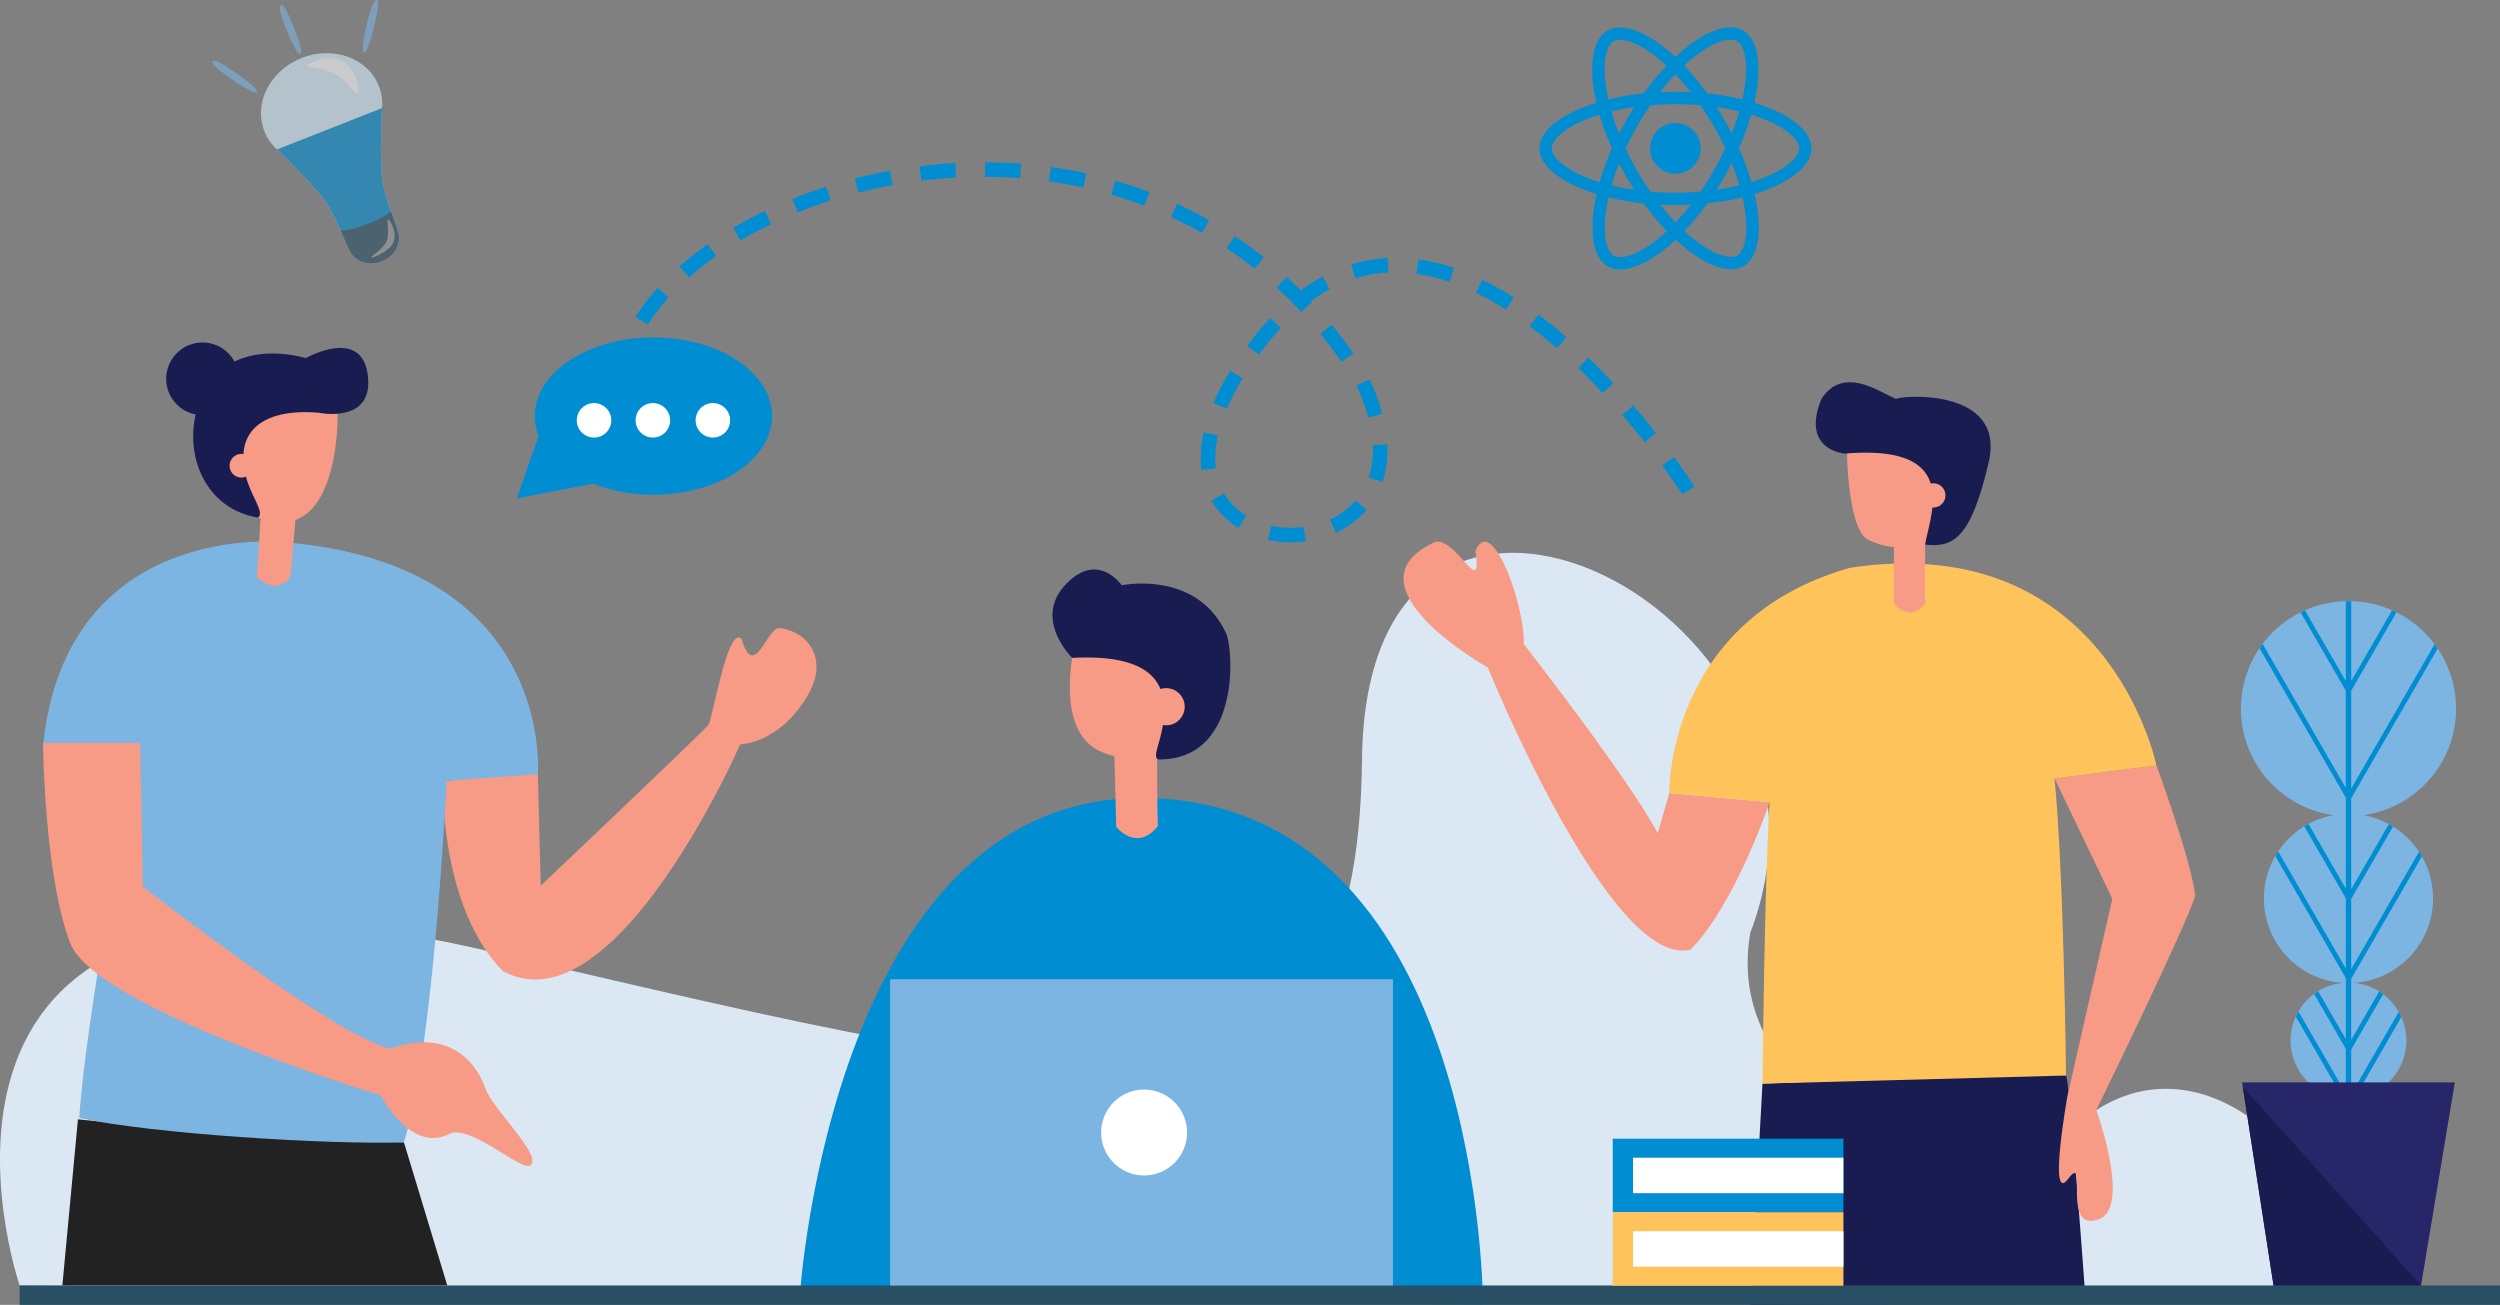
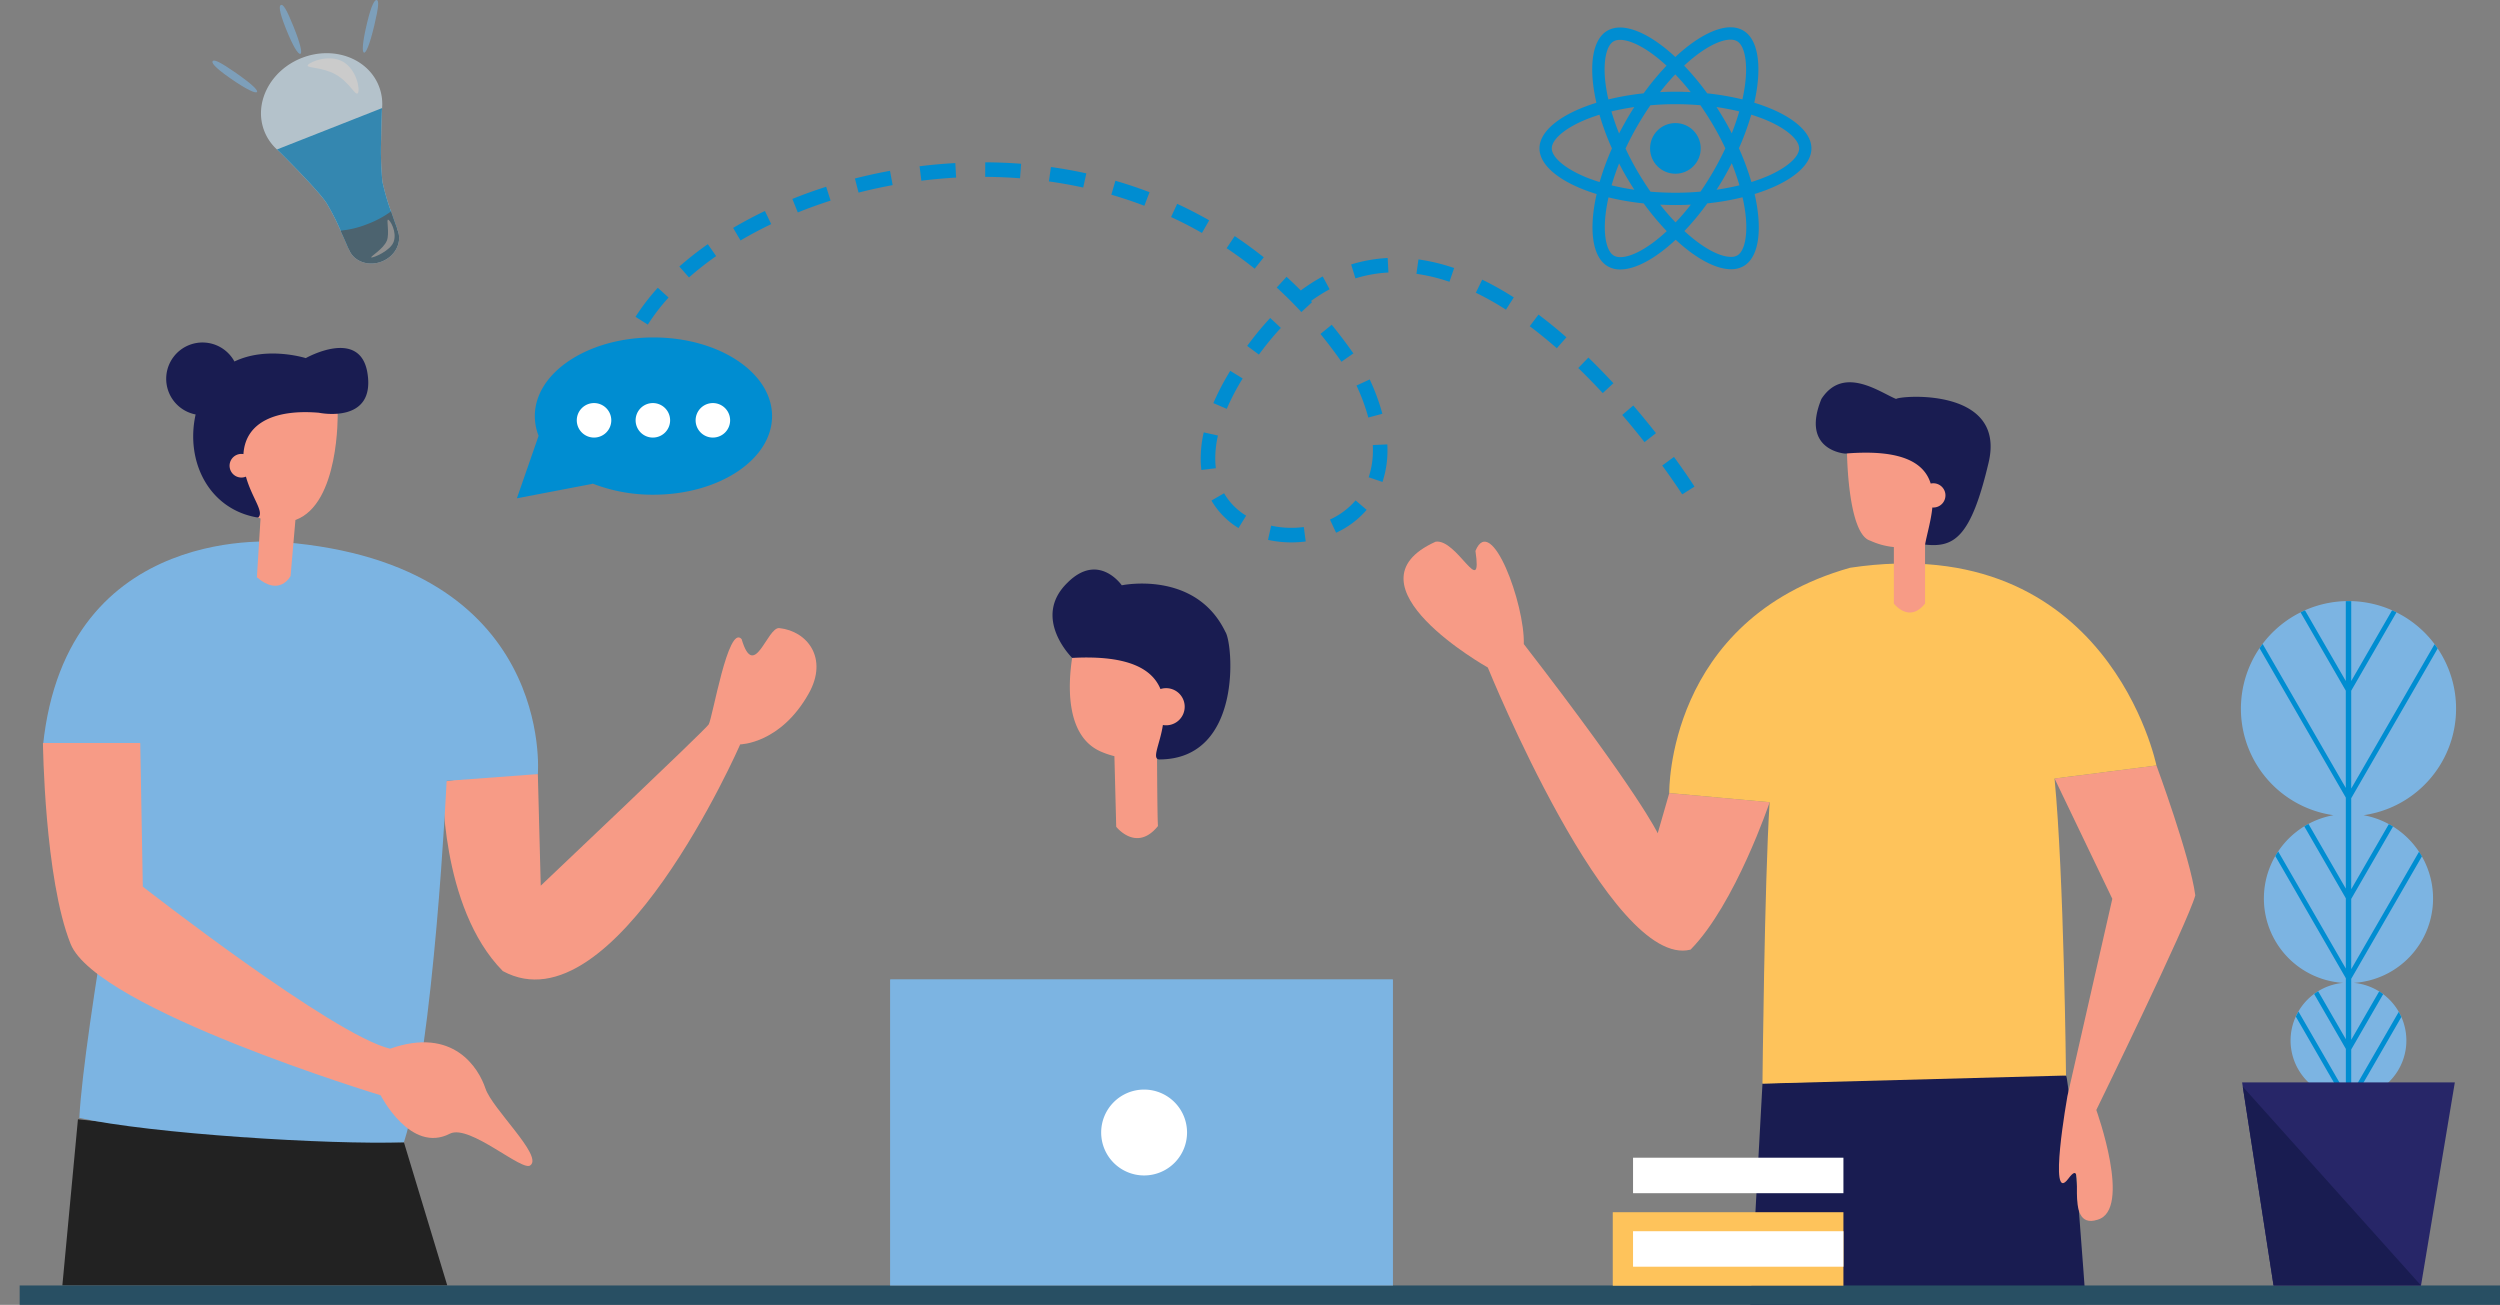
<svg xmlns="http://www.w3.org/2000/svg" width="570" height="297.508" viewBox="0 0 570 297.508">
  <rect x="0" y="0" width="570" height="297.508" fill="#808080" stroke="none" />
  <g id="IT_Service_Bhutan_ic_7" transform="translate(-811.001 -3623)">
    <g id="IT_Service_Macau_ic_7" transform="translate(0 -79)">
      <g id="Hire_Bootstrap_about" transform="translate(399.164 3443.67)">
        <g id="Group_3058" data-name="Group 3058" transform="translate(411.837 231.71)">
          <g id="Group_2875" data-name="Group 2875" transform="translate(48.425 26.62)" opacity="0.59">
            <path id="Path_10774" data-name="Path 10774" d="M168.016,1292.925a11.1,11.1,0,0,0,1.343,2.45,11.265,11.265,0,0,0,1.525,1.706c.111.1.226.206.343.3,0,0,8.655,8.529,10.9,11.82a54.719,54.719,0,0,1,3.271,6.382c.86,1.886,1.581,3.558,1.821,4.118l.084.2c1.068,2.713,4.42,3.935,7.487,2.727s4.685-4.387,3.617-7.1c0,0-.058-.158-.158-.435-.257-.707-.791-2.2-1.361-3.887a53.886,53.886,0,0,1-1.968-6.812,74.724,74.724,0,0,1-.284-9.646c.052-3.576.178-6.654.178-6.654.019-.151.033-.3.044-.456a11.139,11.139,0,0,0-.736-5c-2.513-6.381-10.392-9.252-17.6-6.413S165.5,1286.546,168.016,1292.925Z" transform="translate(-156.162 -1263.002)" fill="#d9f0ff" />
            <path id="Path_10775" data-name="Path 10775" d="M183.618,1340.8c.111.1.226.206.343.3,0,0,8.655,8.529,10.9,11.82a54.731,54.731,0,0,1,3.271,6.382c.86,1.886,1.581,3.558,1.821,4.118l11.03-4.609c-.257-.707-.791-2.2-1.361-3.886a53.882,53.882,0,0,1-1.968-6.812,74.719,74.719,0,0,1-.284-9.646c.052-3.576.178-6.654.178-6.654.019-.151.033-.3.044-.456Z" transform="translate(-168.895 -1306.72)" fill="#008dd1" />
            <path id="Path_10776" data-name="Path 10776" d="M248.872,1441.694c1.059,2.321,1.906,4.317,1.906,4.317,1.068,2.712,4.42,3.935,7.487,2.727s4.685-4.387,3.617-7.1c0,0-.725-1.97-1.52-4.322a22.626,22.626,0,0,1-5.451,2.911A22.03,22.03,0,0,1,248.872,1441.694Z" transform="translate(-219.635 -1389.11)" fill="#284f63" />
            <path id="Path_10777" data-name="Path 10777" d="M223.093,1281.165c3.15,1.77,3.955,6.412,3.411,7.162s-1.9-2.476-5.052-4.247-6.9-1.414-6.352-2.164S219.944,1279.4,223.093,1281.165Z" transform="translate(-193.334 -1267.098)" fill="#fff" />
            <path id="Path_10778" data-name="Path 10778" d="M283.75,1450.507c-.774,1.957-3.994,3.737-3.539,3.846s4.4-1.538,5.1-3.6c.785-2.275-.819-4.919-1.274-5.029S284.4,1448.854,283.75,1450.507Z" transform="translate(-243.97 -1395.647)" fill="#999" />
            <path id="Path_10779" data-name="Path 10779" d="M121.495,1286.694c3.752,2.609,5.711,3.482,6.077,3.151s-1-1.738-4.751-4.347-4.937-3.073-5.3-2.743S117.743,1284.084,121.495,1286.694Z" transform="translate(-117.425 -1268.853)" fill="#7cb4e2" />
            <path id="Path_10780" data-name="Path 10780" d="M187.893,1231c1.654,4.135,2.788,5.858,3.272,5.741s.136-2.027-1.517-6.162-2.373-5.12-2.859-5S186.238,1226.87,187.893,1231Z" transform="translate(-171.127 -1224.46)" fill="#7cb4e2" />
            <path id="Path_10781" data-name="Path 10781" d="M272.556,1225.891c-1.063,4.453-1.147,6.534-.688,6.68s1.284-1.7,2.348-6.155,1.053-5.679.595-5.825S273.619,1221.438,272.556,1225.891Z" transform="translate(-237.31 -1220.577)" fill="#7cb4e2" />
          </g>
          <g id="Group_255507" data-name="Group 255507" transform="translate(0 -0.483)">
            <g id="Group_3057" data-name="Group 3057" transform="translate(0 64.109)">
              <g id="Group_3044" data-name="Group 3044" transform="translate(0 89.038)">
-                 <path id="Path_11045" data-name="Path 11045" d="M464.784,2214.6s-37.837-109.974,106.34-76.348,198.719,48.357,199.714-43.59,116.36-33.208,88.544,39.468c-6.907,38.828,45.194,62.006,78.878,40.461s70.035,35.592,40.41,40.01S464.784,2214.6,464.784,2214.6Z" transform="translate(-460.301 -2047.552)" fill="#dbe8f3" />
-               </g>
+                 </g>
              <g id="Group_3045" data-name="Group 3045" transform="translate(9.792 41.084)">
                <path id="Path_11046" data-name="Path 11046" d="M1067.876,2180.431l.662,25.441s37.394-35.418,38.277-36.746,4.442-23.036,7.522-19.469c2.877,9.736,5.82-2.813,8.6-2.515,6.4.686,11.208,6.878,6.708,14.9-6.453,11.506-15.628,11.612-15.628,11.612s-28.659,65.567-54.133,51.683c-14.382-14.6-13.687-43.16-13.687-43.16S1058.365,2180.065,1067.876,2180.431Z" transform="translate(-955.04 -2082.025)" fill="#f79b86" />
                <path id="Path_11047" data-name="Path 11047" d="M620.7,2802.463l9.883,32.644H542.822l3.554-37.885S593.71,2802.361,620.7,2802.463Z" transform="translate(-538.397 -2620.108)" fill="#222" />
                <path id="Path_11048" data-name="Path 11048" d="M571.911,2032.692s-49.46-5.31-54.77,46.463c11.947-.443,21.24,0,21.24,0s-11.948,65.049-12.943,84.811c16.166,3.6,56.961,6.165,74.005,5.56,6.862-21.561,9.738-82.405,9.738-82.405l20.8-1.545S633.961,2037.674,571.911,2032.692Z" transform="translate(-517.141 -1987.172)" fill="#7cb4e2" />
                <path id="Path_11049" data-name="Path 11049" d="M539.326,2299.26H517.141s.349,30.919,6.305,45.8,70.69,34.515,70.69,34.515,6.827,13.418,15.819,8.74c4.525-2.212,16.7,8.961,18.364,7.19,2.765-2.212-8.739-12.832-10.288-17.479s-7.3-14.16-21.74-9.071c-13.042-3.1-56.382-36.948-56.382-36.948Z" transform="translate(-517.141 -2207.941)" fill="#f79b86" />
                <path id="Path_11050" data-name="Path 11050" d="M765.507,1843.79s-12.37-9.02-23.418-.175c-10.846,8.685-6.084,20.032,5.828,24.092-.255,4.257-.605,10.048-.825,13.4,5.225,4.518,7.675-.292,7.675-.292l1.107-12.771C765.941,1864.413,765.507,1843.79,765.507,1843.79Z" transform="translate(-698.309 -1827.579)" fill="#f79b86" />
                <path id="Path_11051" data-name="Path 11051" d="M726.136,1776.155c-1.693-10.383-14.055-3.37-14.055-3.37s-8.831-2.808-16.265.774a8.278,8.278,0,1,0-8.85,12.069c-2.391,10.793,3.1,21.726,14.249,23.517,1.494-1.255-1.453-4.514-2.776-9.341a2.693,2.693,0,1,1-.806-5.168c.08.006.159.018.236.032.468-7.553,7.808-10.234,17.2-9.429C715.066,1785.239,728.06,1787.964,726.136,1776.155Z" transform="translate(-652.156 -1769.223)" fill="#191c51" />
              </g>
              <g id="Group_3047" data-name="Group 3047" transform="translate(182.368 92.848)">
-                 <path id="Path_11052" data-name="Path 11052" d="M1674.562,2487.452s0-111.488-74.117-115.47-81.644,113.279-81.644,113.279Z" transform="translate(-1518.8 -2319.814)" fill="#008dd1" />
                <g id="Group_3046" data-name="Group 3046" transform="translate(57.606 0)">
                  <path id="Path_11053" data-name="Path 11053" d="M1877.236,2129.7s-5.044,19.883,5.935,24.631a19.7,19.7,0,0,0,3.071,1.043l.413,16.093s4.62,5.92,9.517-.164c-.128-1.606-.188-11.106-.212-16.393,5.859-2.176,10.541-7.9,12.14-16.6C1910.769,2123.766,1884.063,2114.27,1877.236,2129.7Z" transform="translate(-1872.131 -2112.818)" fill="#f79b86" />
                  <path id="Path_11054" data-name="Path 11054" d="M1892.562,2083.863c-6.827-14.134-23.612-10.6-23.612-10.6s-5.294-7.678-12.39-.581c-8.236,8.012,1.083,17.137,1.083,17.137,13.11-.7,18.326,2.7,20.132,7.1a4.233,4.233,0,1,1,.549,8.2c-.63,4.238-2.611,7.727-.842,7.85C1896.622,2112.969,1894.339,2086.421,1892.562,2083.863Z" transform="translate(-1853.16 -2069.67)" fill="#191c51" />
                </g>
              </g>
              <g id="Group_3048" data-name="Group 3048" transform="translate(320.004 50.154)">
                <path id="Path_11055" data-name="Path 11055" d="M2779.416,2740.4l-2.767,50.437,76.5-.16s-3.641-51.315-4.527-52.125S2779.416,2740.4,2779.416,2740.4Z" transform="translate(-2697.575 -2580.491)" fill="#191c51" />
                <path id="Path_11056" data-name="Path 11056" d="M2401.152,2092.1s-7.829,23.231-18.028,33.609c-18.254,4.646-46.234-64.323-46.234-64.323S2303.241,2042.5,2325,2032.7c4.882-.726,10.731,13.379,9.073,2.1,3.609-8.794,11.29,12.218,11.022,21.24,26.44,34.185,30.532,43.141,30.532,43.141l2.639-9.167Z" transform="translate(-2317.674 -1996.354)" fill="#f79b86" />
                <path id="Path_11057" data-name="Path 11057" d="M3179.25,2331.938l13.165,27.425-10.24,44.993s-4.472,25.086.2,18.831-1.645,12.043,6.665,9.342c7.965-2.212-.276-25.02-.276-25.02s21-42.978,22.569-48.933c-1.143-8.732-8.856-29.619-8.856-29.619Z" transform="translate(-3030.811 -2241.593)" fill="#f79b86" />
                <path id="Path_11058" data-name="Path 11058" d="M2780.415,2107.706s-10.946-53.9-69.847-45.078c-41.952,11.863-41.232,51.368-41.232,51.368l22.888,2.089c-1.18,18.348-1.634,64.162-1.634,64.162l69.207-1.847s-.456-45.569-2.611-67.714Z" transform="translate(-2608.751 -2020.339)" fill="#fec35b" />
                <path id="Path_11059" data-name="Path 11059" d="M2904.61,1886.905s.189,18.344,5.274,19.848a16.668,16.668,0,0,0,5.4,1.465v12.875s3.464,4.608,7.116,0v-13.464c4.786-1.434,9.005-5.243,9.659-13.1C2933.333,1879.279,2911.218,1876.736,2904.61,1886.905Z" transform="translate(-2803.489 -1870.649)" fill="#f79b86" />
                <path id="Path_11060" data-name="Path 11060" d="M2881.548,1825.659c-3.695-1.5-12.01-7.751-17.03,0-4.8,11.789,5.412,12.455,5.412,12.455,13.227-1.1,18.1,2.277,19.506,6.835a2.764,2.764,0,1,1,.594,5.462c-.072,0-.145-.005-.215-.011-.314,3.108-1.263,6.195-1.659,8.466,6.545.695,10.422-1.435,14.488-18.719S2882.312,1824.895,2881.548,1825.659Z" transform="translate(-2769.241 -1821.856)" fill="#191c51" />
              </g>
              <rect id="Rectangle_832" data-name="Rectangle 832" width="565.518" height="4.418" transform="translate(4.482 256.083)" fill="#284f63" />
              <g id="Group_3049" data-name="Group 3049" transform="translate(202.942 186.328)">
                <rect id="Rectangle_833" data-name="Rectangle 833" width="114.608" height="69.754" transform="translate(0 0.002)" fill="#7cb4e2" />
                <path id="Path_11061" data-name="Path 11061" d="M1638.23,2612.25,1752.838,2682V2612.25Z" transform="translate(-1638.228 -2612.25)" fill="#7cb4e2" />
                <path id="Path_11062" data-name="Path 11062" d="M1937.126,2767.653a9.79,9.79,0,1,1-9.791-9.791,9.79,9.79,0,0,1,9.791,9.791Z" transform="translate(-1869.421 -2732.773)" fill="#fff" />
              </g>
              <g id="Group_3050" data-name="Group 3050" transform="translate(510.928 100.04)">
                <path id="Path_11063" data-name="Path 11063" d="M3453.787,2160.236a24.529,24.529,0,1,0-6.842,0,19.288,19.288,0,0,0,2.2,38.232,13.2,13.2,0,1,0,2.433,0,19.288,19.288,0,0,0,2.2-38.232Z" transform="translate(-3425.837 -2111.418)" fill="#7cb4e2" />
                <path id="Path_11064" data-name="Path 11064" d="M3482.8,2206.253h0q-.269-.6-.594-1.172h0l-10.837,18.77v-10.191l7.285-12.618c-.295-.221-.6-.431-.911-.627l-6.374,11.041v-13.908l16.119-27.918v0q-.312-.542-.657-1.061l-15.46,26.778v-16.02l9.527-16.5q-.468-.29-.953-.553l-8.575,14.851v-20.754l19.71-34.138c-.012-.018-.026-.034-.038-.051q-.323-.473-.666-.933l-19.006,32.919v-22.315l.016-.027L3481.679,2114q-.494-.247-1-.47l-9.307,16.118v-18.2c-.207,0-.412-.016-.621-.016s-.413.011-.62.016v18.2l-9.306-16.118q-.507.224-1,.47l10.291,17.826.015.027v22.176l-18.96-32.84h0q-.364.481-.7.981l19.665,34.061v20.753l-8.514-14.747-.007,0q-.483.261-.946.547l9.469,16.4v16.026l-15.417-26.7v0c-.229.343-.45.692-.658,1.05v0l16.079,27.852v13.908l-6.314-10.938c-.292.181-.574.377-.85.58-.021.015-.043.028-.064.043l7.228,12.519v10.186l-10.8-18.7v0q-.325.565-.6,1.161h0l10.723,18.573c.426.041.857.064,1.294.064a13.248,13.248,0,0,0,1.377-.072Z" transform="translate(-3446.219 -2111.422)" fill="#008dd1" />
                <path id="Path_11065" data-name="Path 11065" d="M3468.225,2794.679H3434.6l-7.166-46.3h48.5Z" transform="translate(-3427.161 -2638.638)" fill="#272668" />
                <path id="Path_11066" data-name="Path 11066" d="M3435.328,2799.367h33.624l-40.637-45.326Z" transform="translate(-3427.888 -2643.322)" fill="#191c51" />
              </g>
              <g id="Group_3052" data-name="Group 3052" transform="translate(117.85 39.931)">
                <path id="Path_11067" data-name="Path 11067" d="M1175.47,1762.52c-14.938,0-27.048,8.027-27.048,17.927a12.326,12.326,0,0,0,.86,4.5l-4.949,14.247,17.25-3.3-.075-.088a37.765,37.765,0,0,0,13.959,2.571c14.938,0,27.047-8.026,27.047-17.927S1190.407,1762.52,1175.47,1762.52Z" transform="translate(-1144.333 -1762.52)" fill="#008dd1" />
                <g id="Group_3051" data-name="Group 3051" transform="translate(13.657 14.963)">
                  <path id="Path_11068" data-name="Path 11068" d="M1231.466,1853.313a3.933,3.933,0,1,1-3.933-3.933A3.933,3.933,0,0,1,1231.466,1853.313Z" transform="translate(-1223.6 -1849.38)" fill="#fff" />
                  <path id="Path_11069" data-name="Path 11069" d="M1309.316,1853.313a3.933,3.933,0,1,1-3.933-3.933,3.933,3.933,0,0,1,3.933,3.933Z" transform="translate(-1288.036 -1849.38)" fill="#fff" />
                  <path id="Path_11070" data-name="Path 11070" d="M1388.726,1853.313a3.933,3.933,0,1,1-3.933-3.933,3.933,3.933,0,0,1,3.933,3.933Z" transform="translate(-1353.765 -1849.38)" fill="#fff" />
                </g>
              </g>
              <g id="Group_3055" data-name="Group 3055" transform="translate(144.893 0)">
                <g id="Group_3054" data-name="Group 3054" transform="translate(0 0)">
                  <path id="Path_11072" data-name="Path 11072" d="M1388.745,1581.947a24.606,24.606,0,0,1-5.326-.578l.719-3.24a21.652,21.652,0,0,0,7.449.313l.433,3.291a25.2,25.2,0,0,1-3.275.214Zm10.2-2.2-1.4-3.011a17.048,17.048,0,0,0,5.849-4.369l2.521,2.157a20.332,20.332,0,0,1-6.972,5.223Zm-22.252-1.07a17.846,17.846,0,0,1-6.164-6.271l2.873-1.662a14.558,14.558,0,0,0,5.036,5.11ZM1477.858,1571c-.016-.026-1.668-2.628-4.556-6.583l2.681-1.957c2.958,4.053,4.611,6.656,4.679,6.765Zm-68.341-2.839-3.145-1.061a19.407,19.407,0,0,0,.968-6.212q0-.561-.026-1.134l3.315-.153q.03.653.031,1.286a22.735,22.735,0,0,1-1.138,7.273Zm-41.281-2.725a21.933,21.933,0,0,1-.161-2.664,27.1,27.1,0,0,1,.692-5.915l3.238.728a23.789,23.789,0,0,0-.611,5.188,18.567,18.567,0,0,0,.135,2.258Zm101.031-6.346c-1.659-2.112-3.37-4.2-5.084-6.2l2.52-2.16c1.744,2.038,3.485,4.157,5.174,6.306Zm-62.975-5.61a45.213,45.213,0,0,0-2.693-7.292l3.012-1.4a48.576,48.576,0,0,1,2.887,7.832Zm-32.276-1.987-3.052-1.305a57.057,57.057,0,0,1,3.853-7.359l2.828,1.737a53.72,53.72,0,0,0-3.627,6.931Zm85.728-3.583c-1.853-2-3.732-3.923-5.584-5.72l2.311-2.382c1.895,1.838,3.815,3.805,5.706,5.846Zm-59.573-7.151c-1.528-2.182-3.141-4.315-4.793-6.338l2.571-2.1c1.7,2.086,3.363,4.283,4.939,6.532Zm-18.831-1.637-2.668-1.974q.56-.759,1.158-1.532c1.333-1.726,2.71-3.352,4.1-4.836l2.425,2.266c-1.314,1.407-2.624,2.955-3.893,4.6q-.573.751-1.118,1.479Zm67.934-1.442c-2.061-1.8-4.138-3.494-6.174-5.023l1.994-2.653c2.1,1.579,4.242,3.321,6.365,5.179Zm-207.261-5.389-2.8-1.779a49.416,49.416,0,0,1,5.077-6.618l2.461,2.226a46.128,46.128,0,0,0-4.735,6.176Zm149.022-2.861c-1.8-1.942-3.7-3.823-5.627-5.593l2.242-2.445q1.644,1.507,3.245,3.111a41.56,41.56,0,0,1,5-3.193l1.576,2.921a38,38,0,0,0-4.248,2.681l.243.261Zm46.642-.544a68.2,68.2,0,0,0-6.866-3.864l1.449-2.985a71.577,71.577,0,0,1,7.2,4.052Zm-12.887-6.355a41.166,41.166,0,0,0-7.525-1.821l.458-3.287a44.477,44.477,0,0,1,8.136,1.966Zm-21.432-.783-.979-3.171a34.239,34.239,0,0,1,8.328-1.477l.171,3.314a30.912,30.912,0,0,0-7.52,1.336Zm-151.951-.212-2.2-2.489a74.614,74.614,0,0,1,6.49-5.094l1.906,2.716a71.3,71.3,0,0,0-6.2,4.867Zm128.979-1.993c-2.063-1.645-4.217-3.219-6.4-4.677l1.844-2.76c2.261,1.51,4.49,3.139,6.626,4.84Zm-117.231-6.44-1.685-2.86c2.307-1.359,4.746-2.656,7.249-3.857l1.436,2.992c-2.419,1.165-4.772,2.418-7,3.728Zm105.212-1.709c-2.283-1.3-4.654-2.524-7.046-3.631l1.395-3.011c2.477,1.146,4.931,2.411,7.3,3.759Zm-92.154-4.681-1.239-3.079c2.5-1.008,5.095-1.94,7.709-2.774l1.009,3.159c-2.531.814-5.048,1.72-7.479,2.7Zm79.017-1.516c-2.451-.934-4.984-1.783-7.528-2.52l.925-3.187c2.63.764,5.247,1.641,7.784,2.606Zm-65.166-3.006-.823-3.215c2.626-.672,5.317-1.261,8-1.752l.6,3.264c-2.605.482-5.219,1.053-7.771,1.705Zm51.226-1.147c-2.563-.564-5.2-1.035-7.821-1.4l.458-3.287c2.71.379,5.427.866,8.073,1.448Zm-36.9-1.563-.411-3.293c2.7-.337,5.447-.582,8.151-.729l.18,3.311c-2.626.148-5.29.387-7.919.713Zm22.493-.553c-2.62-.2-5.292-.31-7.943-.322l.014-3.318c2.731.012,5.485.123,8.184.332Z" transform="translate(-1239.209 -1495.286)" fill="#008dd1" />
                </g>
              </g>
              <g id="Group_3056" data-name="Group 3056" transform="translate(367.711 222.617)">
-                 <rect id="Rectangle_835" data-name="Rectangle 835" width="52.591" height="16.76" fill="#008dd1" />
                <rect id="Rectangle_836" data-name="Rectangle 836" width="47.968" height="8.091" transform="translate(4.623 4.334)" fill="#fff" />
                <rect id="Rectangle_837" data-name="Rectangle 837" width="52.591" height="16.76" transform="translate(0 16.76)" fill="#fec35b" />
                <rect id="Rectangle_838" data-name="Rectangle 838" width="47.968" height="8.091" transform="translate(4.623 21.094)" fill="#fff" />
              </g>
            </g>
          </g>
        </g>
      </g>
    </g>
    <g id="react-2_2_" data-name="react-2 (2)" transform="translate(986.3 3551.218)">
      <path id="Path_137354" data-name="Path 137354" d="M237.707,105.616c0-4.108-5.144-8-13.031-10.414,1.82-8.038,1.011-14.434-2.553-16.481a5.541,5.541,0,0,0-2.831-.708v2.818a2.927,2.927,0,0,1,1.441.329c1.719.986,2.465,4.74,1.883,9.568-.139,1.188-.367,2.439-.645,3.716a61.252,61.252,0,0,0-8.026-1.378,61.654,61.654,0,0,0-5.258-6.319c4.12-3.83,7.988-5.928,10.617-5.928V78c-3.476,0-8.026,2.477-12.626,6.774-4.6-4.272-9.151-6.724-12.626-6.724v2.818c2.616,0,6.5,2.085,10.617,5.89a59.7,59.7,0,0,0-5.22,6.307,59.021,59.021,0,0,0-8.038,1.39c-.291-1.264-.506-2.49-.657-3.665-.594-4.828.139-8.582,1.845-9.58a2.813,2.813,0,0,1,1.453-.329V78.063a5.636,5.636,0,0,0-2.856.708c-3.552,2.048-4.348,8.43-2.515,16.443-7.861,2.427-12.98,6.307-12.98,10.4s5.144,8,13.031,10.414c-1.82,8.038-1.011,14.434,2.553,16.481a5.556,5.556,0,0,0,2.844.708c3.476,0,8.026-2.477,12.626-6.774,4.6,4.272,9.151,6.724,12.626,6.724a5.636,5.636,0,0,0,2.856-.708c3.552-2.048,4.348-8.43,2.515-16.443,7.836-2.414,12.955-6.307,12.955-10.4Zm-16.456-8.43c-.468,1.63-1.049,3.311-1.706,4.992-.518-1.011-1.062-2.022-1.656-3.033s-1.2-2-1.82-2.958C217.863,96.453,219.595,96.781,221.251,97.186Zm-5.789,13.46c-.986,1.706-2,3.324-3.046,4.828-1.883.164-3.792.253-5.713.253s-3.817-.088-5.687-.24q-1.574-2.256-3.059-4.8-1.441-2.484-2.629-5.03c.784-1.694,1.668-3.387,2.616-5.043.986-1.706,2-3.324,3.046-4.828,1.883-.164,3.792-.253,5.713-.253s3.817.088,5.688.24q1.574,2.256,3.059,4.8,1.441,2.484,2.629,5.03C217.282,107.3,216.41,108.991,215.462,110.646ZM219.544,109c.682,1.694,1.264,3.387,1.744,5.03-1.656.4-3.4.746-5.207,1.011.619-.973,1.239-1.972,1.82-3s1.125-2.035,1.643-3.046Zm-12.816,13.486a52.106,52.106,0,0,1-3.514-4.044c1.138.051,2.3.088,3.476.088s2.363-.025,3.514-.088A49.334,49.334,0,0,1,206.729,122.489Zm-9.4-7.444c-1.795-.265-3.526-.594-5.182-1,.468-1.63,1.049-3.311,1.706-4.992.518,1.011,1.062,2.022,1.656,3.033S196.706,114.084,197.325,115.045Zm9.34-26.3a52.109,52.109,0,0,1,3.514,4.044c-1.137-.051-2.3-.088-3.476-.088s-2.363.025-3.514.088A49.328,49.328,0,0,1,206.665,88.743Zm-9.353,7.444c-.619.973-1.239,1.972-1.82,3s-1.125,2.022-1.643,3.033c-.683-1.694-1.264-3.387-1.744-5.03C193.761,96.794,195.505,96.453,197.313,96.187Zm-11.438,15.824c-4.474-1.908-7.368-4.411-7.368-6.4s2.894-4.5,7.368-6.4c1.087-.468,2.275-.885,3.5-1.277a60.7,60.7,0,0,0,2.844,7.7,59.847,59.847,0,0,0-2.806,7.659C188.162,112.909,186.974,112.479,185.874,112.011Zm6.8,18.061c-1.719-.986-2.465-4.74-1.883-9.568.139-1.188.367-2.439.645-3.716a61.25,61.25,0,0,0,8.026,1.378,61.655,61.655,0,0,0,5.258,6.319c-4.12,3.83-7.988,5.928-10.617,5.928A3.017,3.017,0,0,1,192.674,130.072Zm29.979-9.631c.594,4.828-.139,8.582-1.845,9.58a2.813,2.813,0,0,1-1.453.329c-2.616,0-6.5-2.085-10.617-5.89a59.7,59.7,0,0,0,5.22-6.307,59.019,59.019,0,0,0,8.038-1.39A35.389,35.389,0,0,1,222.654,120.441Zm4.866-8.43c-1.087.468-2.275.885-3.5,1.277a60.705,60.705,0,0,0-2.844-7.7,59.851,59.851,0,0,0,2.806-7.659c1.251.392,2.439.822,3.552,1.289,4.474,1.908,7.368,4.411,7.368,6.4s-2.907,4.5-7.381,6.4Z" fill="#008dd1" />
      <circle id="Ellipse_4704" data-name="Ellipse 4704" cx="5.776" cy="5.776" r="5.776" transform="translate(200.915 99.84)" fill="#008dd1" />
    </g>
  </g>
</svg>